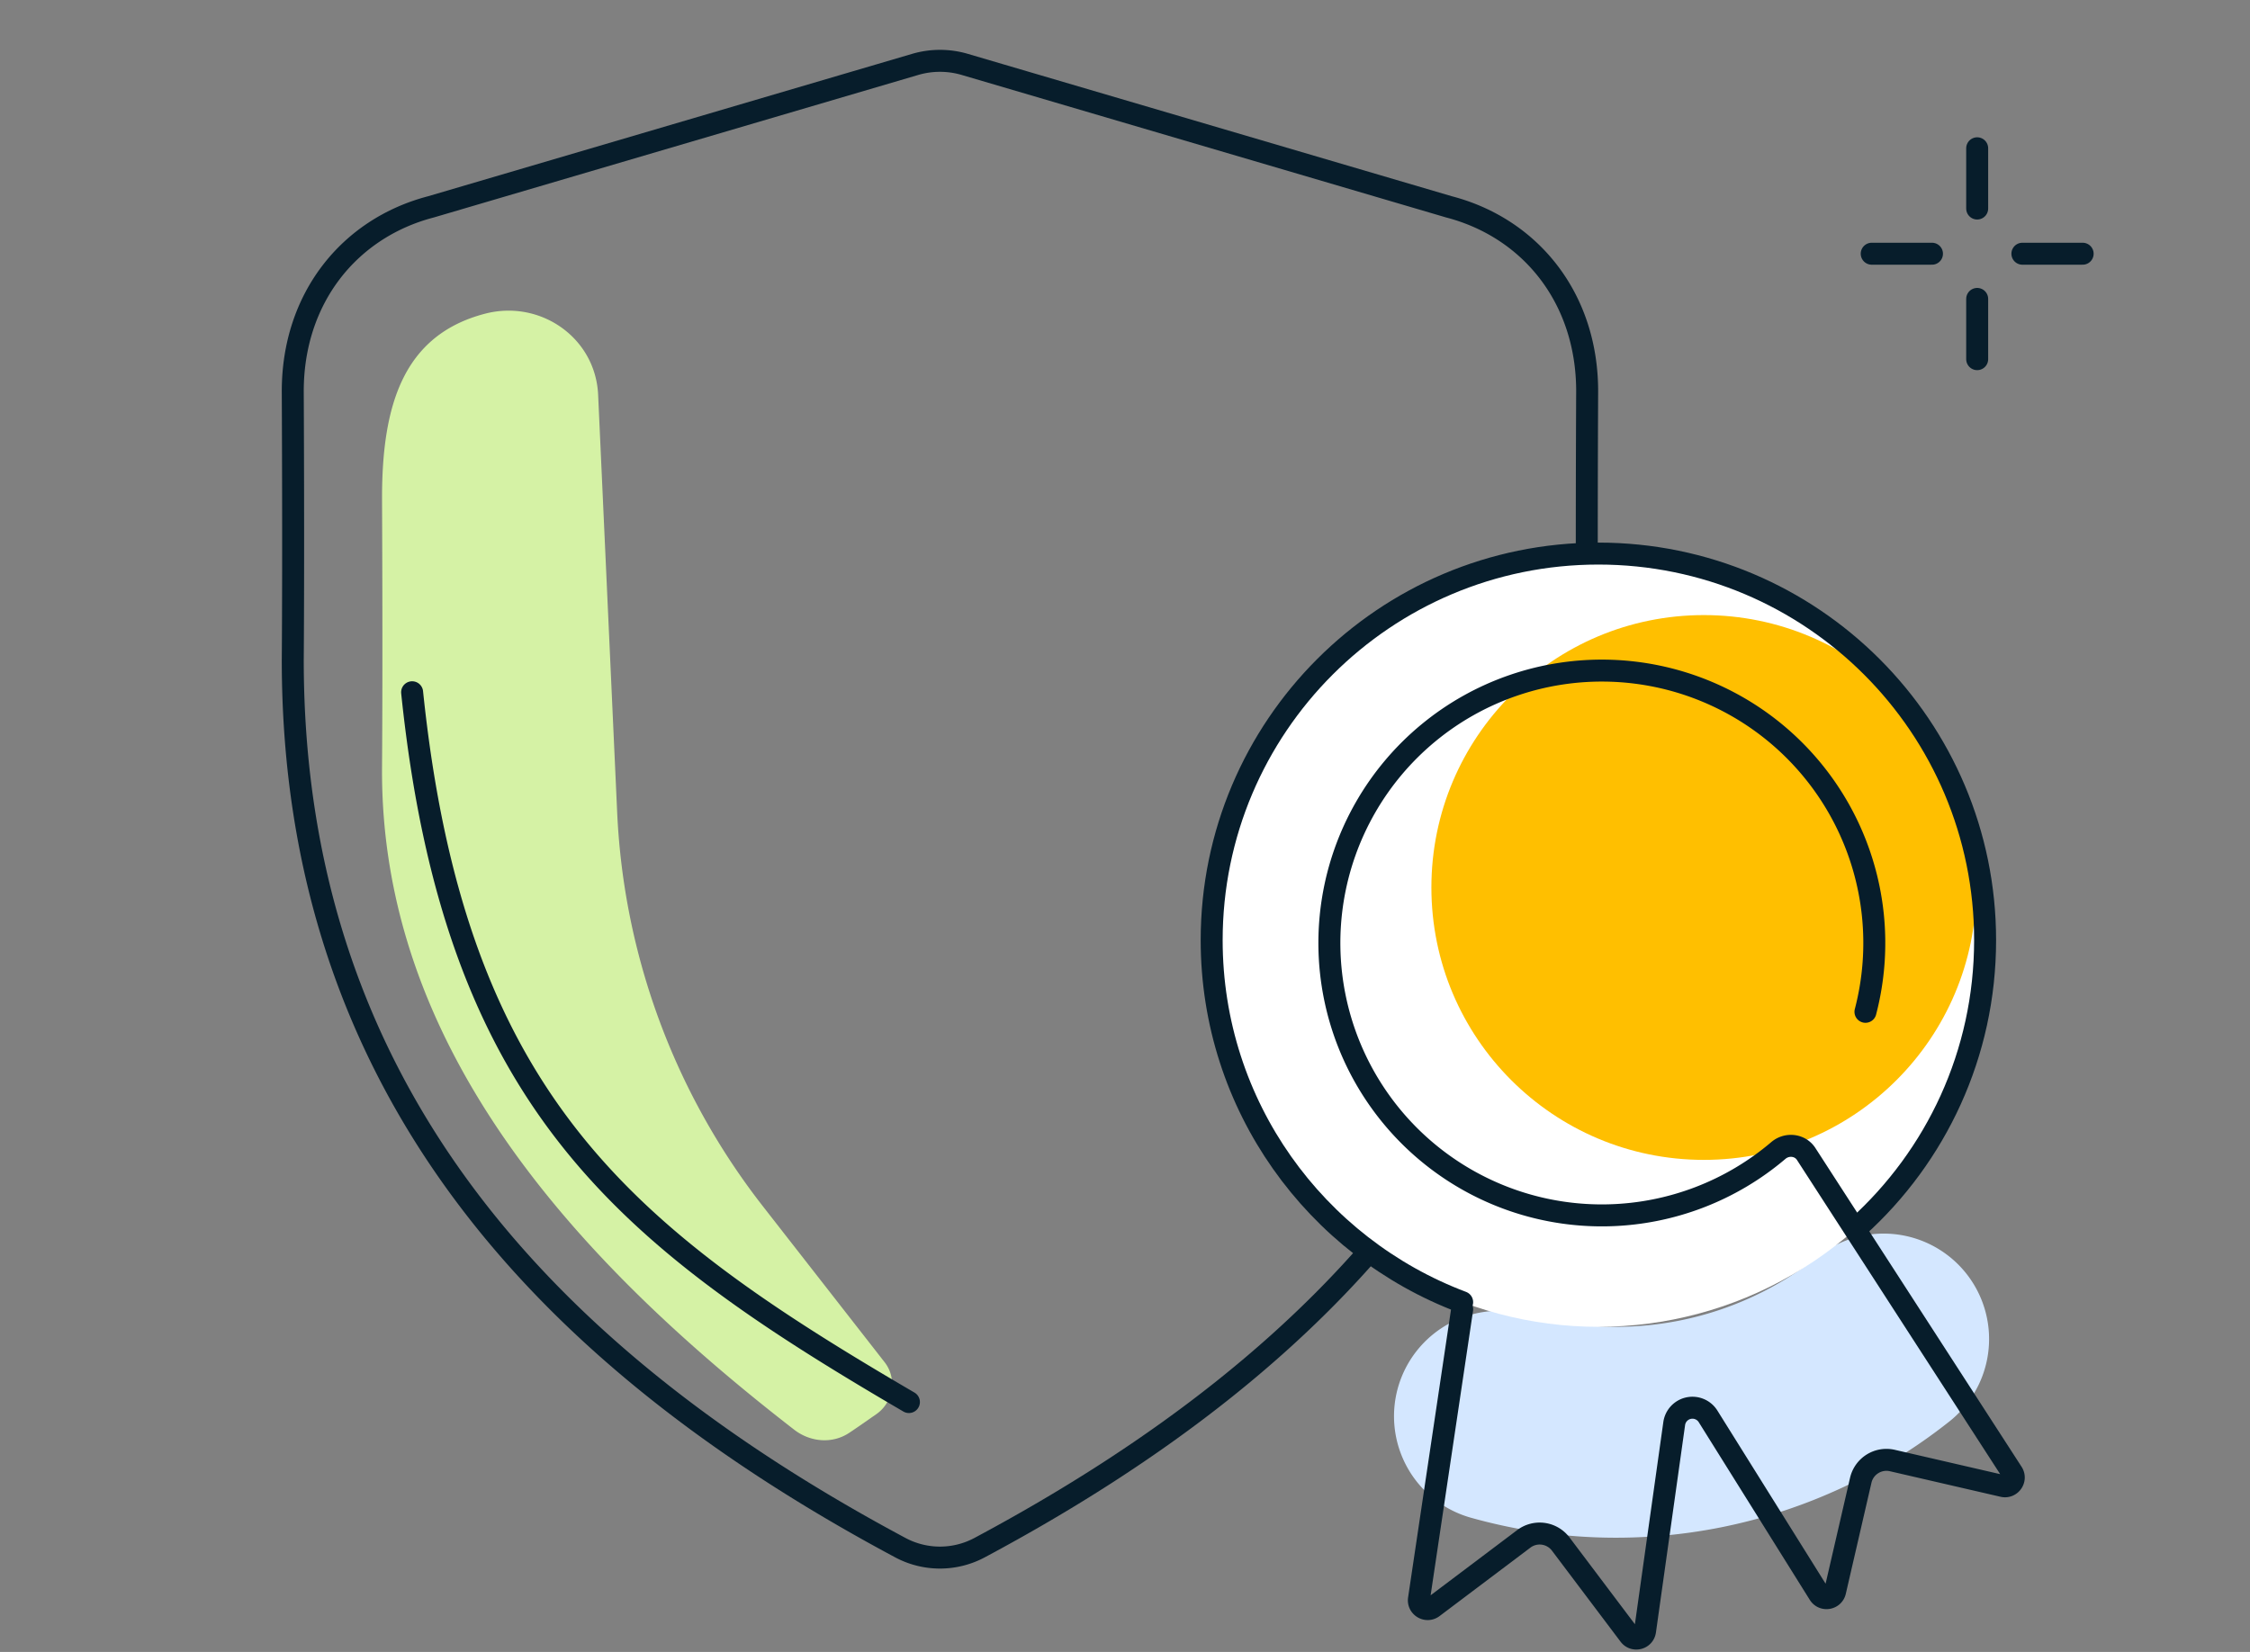
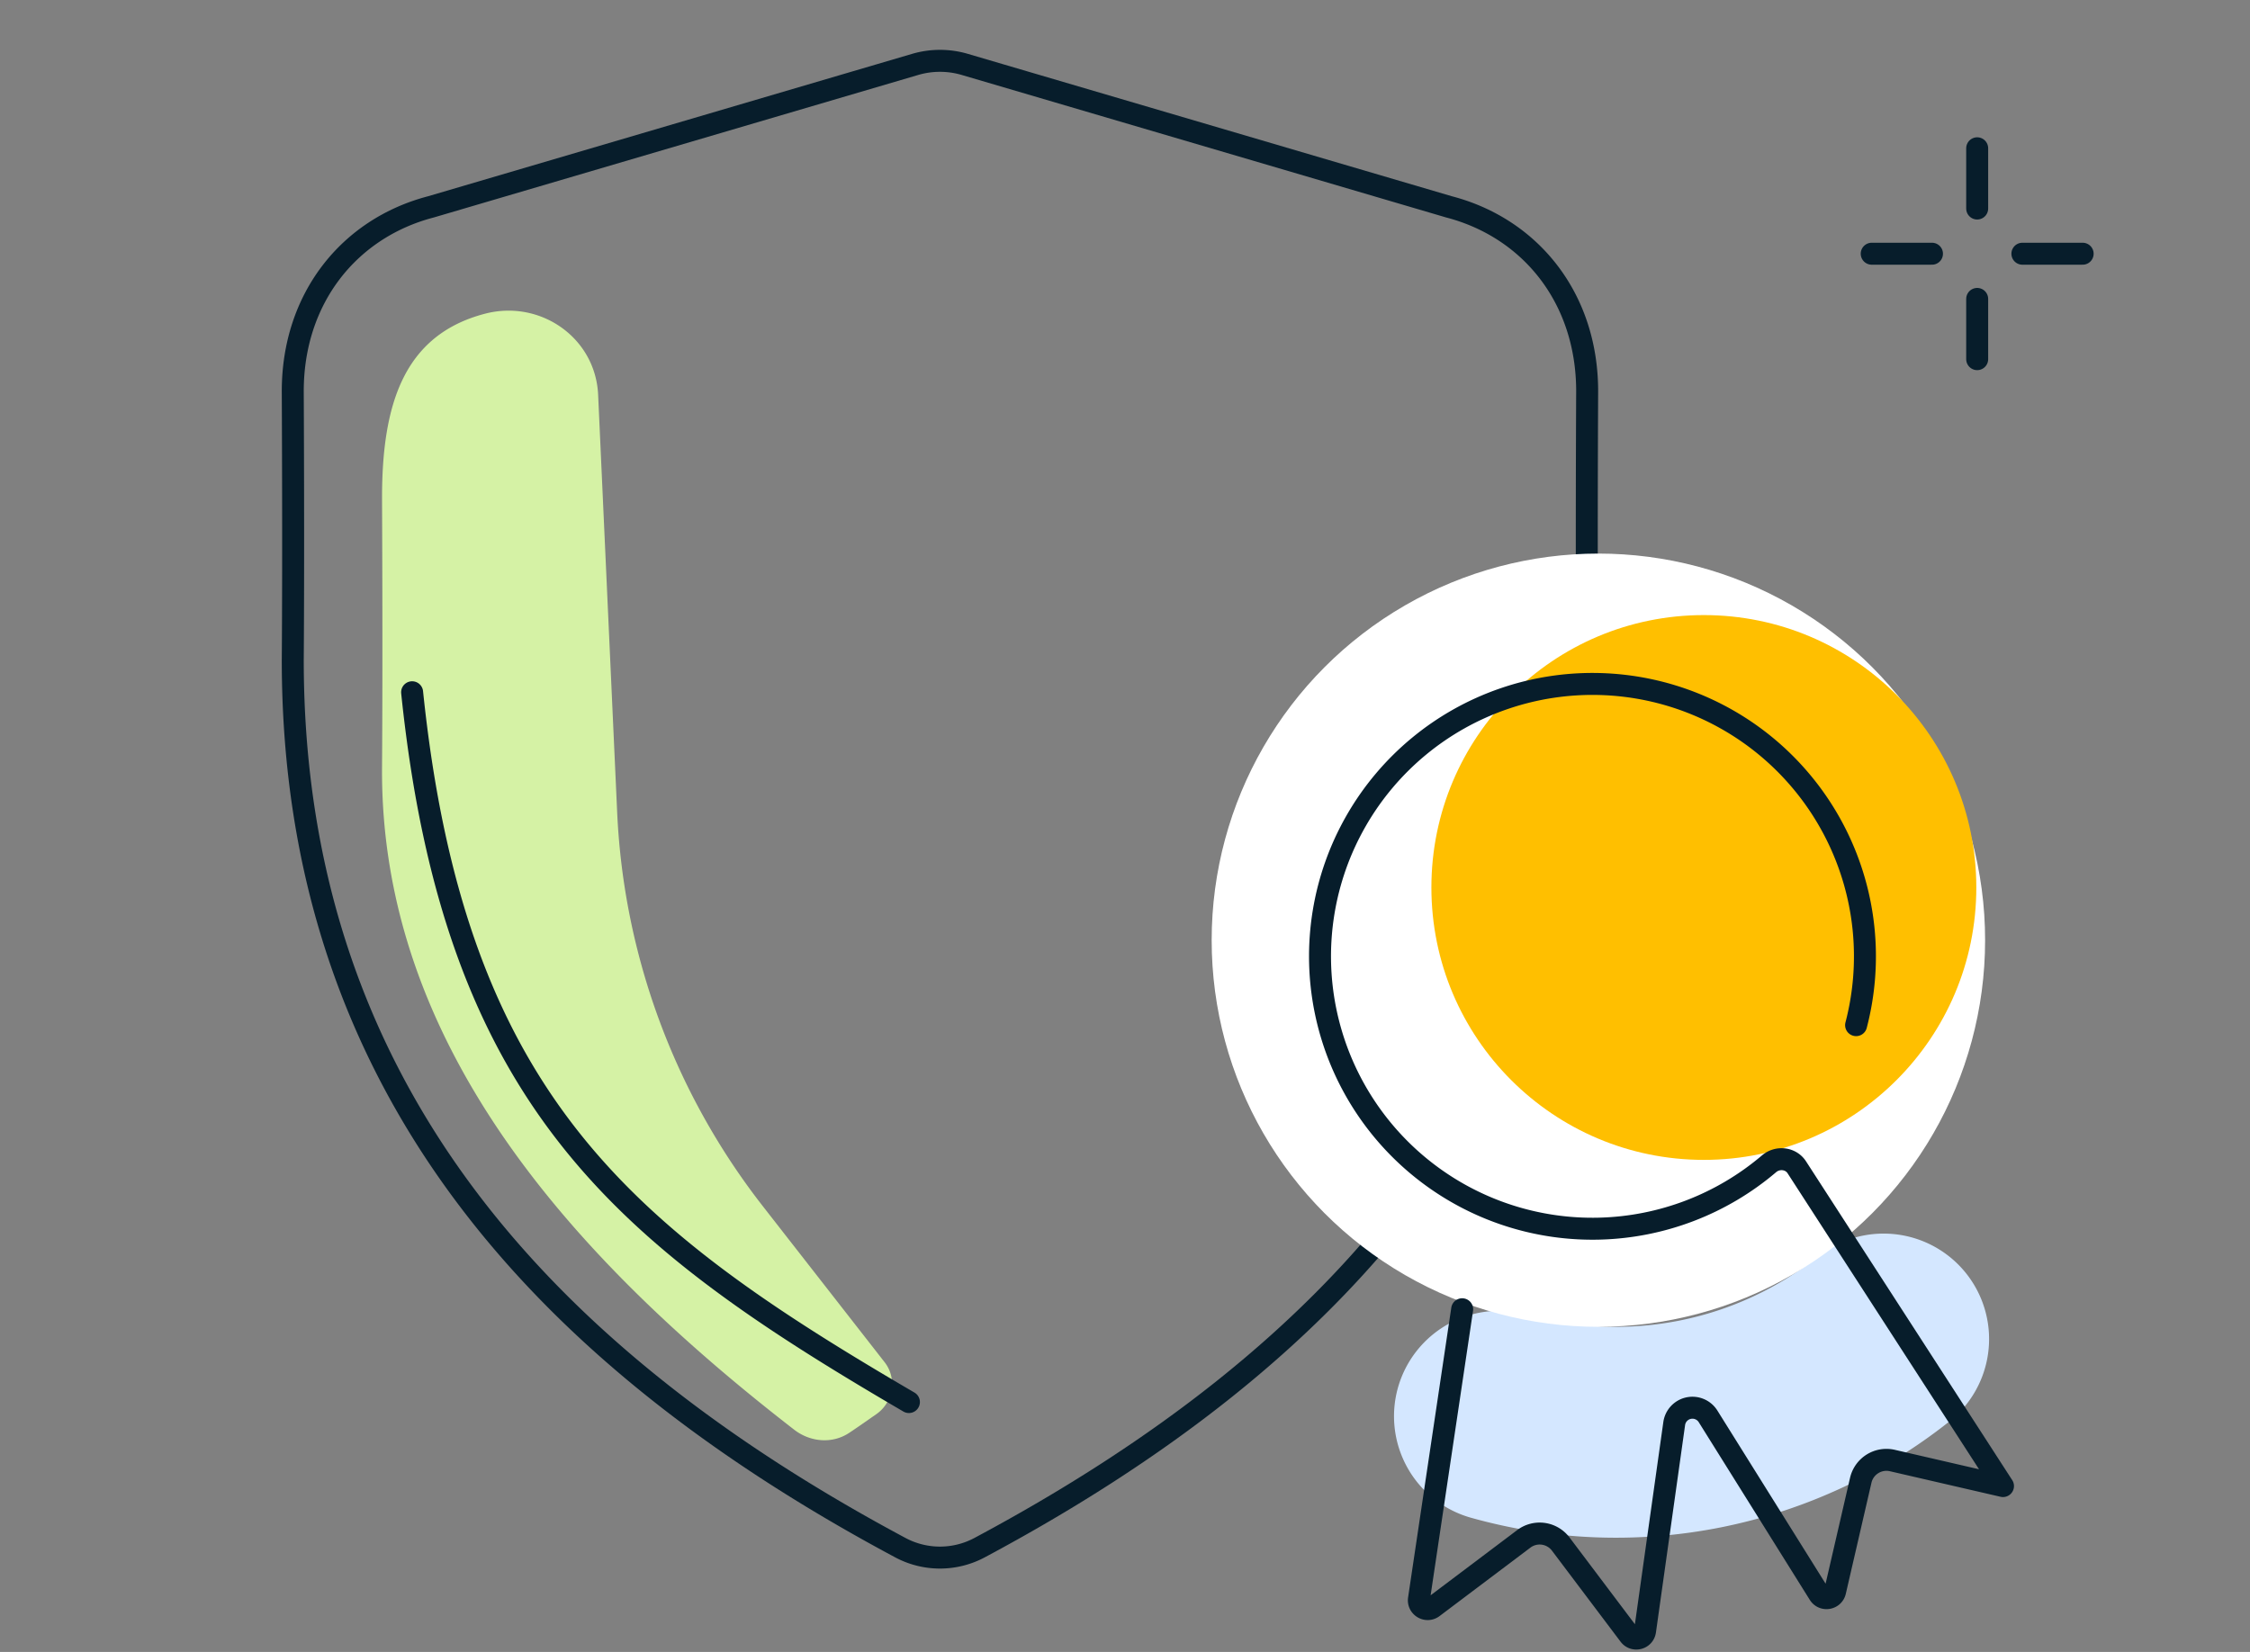
<svg xmlns="http://www.w3.org/2000/svg" width="256" height="188" fill="none">
  <rect width="100%" height="100%" fill="#808080" stroke="none" />
  <path d="M43.467 56.682c0 .147.095 17.995 0 30.596-.242 31.933 22.158 56.269 46.889 75.426 1.827 1.416 4.33 1.643 6.257.367.984-.651 1.96-1.345 3.086-2.126 1.939-1.347 2.405-4.056.953-5.916l-13.861-17.76a78.667 78.667 0 01-16.571-44.82l-2.166-47.521c-.296-6.5-6.584-10.873-12.879-9.225-9.318 2.441-11.708 10.431-11.708 20.98z" fill="#D5F2A5" />
  <path d="M103.414 159.56c-32.325-18.878-51.696-34.171-56.524-80.777m-13.58-3.664c.096-12.6 0-30.45 0-30.596 0-10.547 6.39-18.537 15.71-20.978L104.125 7.33a10.002 10.002 0 015.646 0l55.103 16.214c9.319 2.44 15.709 10.43 15.709 20.978 0 .147-.095 17.995 0 30.596 0 48.692-28.842 79.479-69.133 101.016a9.56 9.56 0 01-9.007 0C62.152 154.597 33.31 123.81 33.31 75.118z" stroke="#071D2B" stroke-width="2.5" stroke-linecap="round" stroke-linejoin="round" />
  <path d="M224.959 16.875v6.857m0 10.286v6.857m-5.143-12h-6.857m24 0h-6.857" stroke="#071D2B" stroke-width="2.5" stroke-miterlimit="10" stroke-linecap="round" stroke-linejoin="round" />
  <path d="M214.313 152.389a48.995 48.995 0 01-43.706 8.784" stroke="#D4E7FF" stroke-width="24" stroke-miterlimit="10" stroke-linecap="round" stroke-linejoin="round" />
  <circle cx="181.861" cy="107" r="44" fill="#fff" />
  <circle cx="193.861" cy="101" r="31" fill="#FFBF00" />
-   <path d="M166.361 148.192c-16.652-6.269-28.5-22.347-28.5-41.192 0-24.3 19.7-44 44-44 24.301 0 44 19.7 44 44 0 12.951-5.595 24.595-14.5 32.646" stroke="#071D2B" stroke-width="2.5" stroke-miterlimit="10" stroke-linecap="round" stroke-linejoin="round" />
-   <path d="M166.362 149l-4.915 32.972c-.132.886.877 1.485 1.591.947l10.336-7.789a3 3 0 014.201.59l7.806 10.359c.536.712 1.665.42 1.789-.462l3.318-23.608a2.095 2.095 0 011.639-1.758v0a2.095 2.095 0 012.212.939l12.633 20.218c.472.755 1.622.563 1.822-.305l2.918-12.639a3 3 0 013.598-2.248l12.585 2.906c.876.202 1.553-.763 1.065-1.518l-23.458-36.275c-.691-1.069-2.191-1.225-3.161-.4a30.998 30.998 0 01-38.932 1.003 31 31 0 1148.839-16.783" stroke="#071D2B" stroke-width="2.5" stroke-linecap="round" stroke-linejoin="round" />
+   <path d="M166.362 149l-4.915 32.972c-.132.886.877 1.485 1.591.947l10.336-7.789a3 3 0 014.201.59l7.806 10.359c.536.712 1.665.42 1.789-.462l3.318-23.608a2.095 2.095 0 011.639-1.758v0a2.095 2.095 0 012.212.939l12.633 20.218c.472.755 1.622.563 1.822-.305l2.918-12.639a3 3 0 013.598-2.248l12.585 2.906l-23.458-36.275c-.691-1.069-2.191-1.225-3.161-.4a30.998 30.998 0 01-38.932 1.003 31 31 0 1148.839-16.783" stroke="#071D2B" stroke-width="2.5" stroke-linecap="round" stroke-linejoin="round" />
</svg>